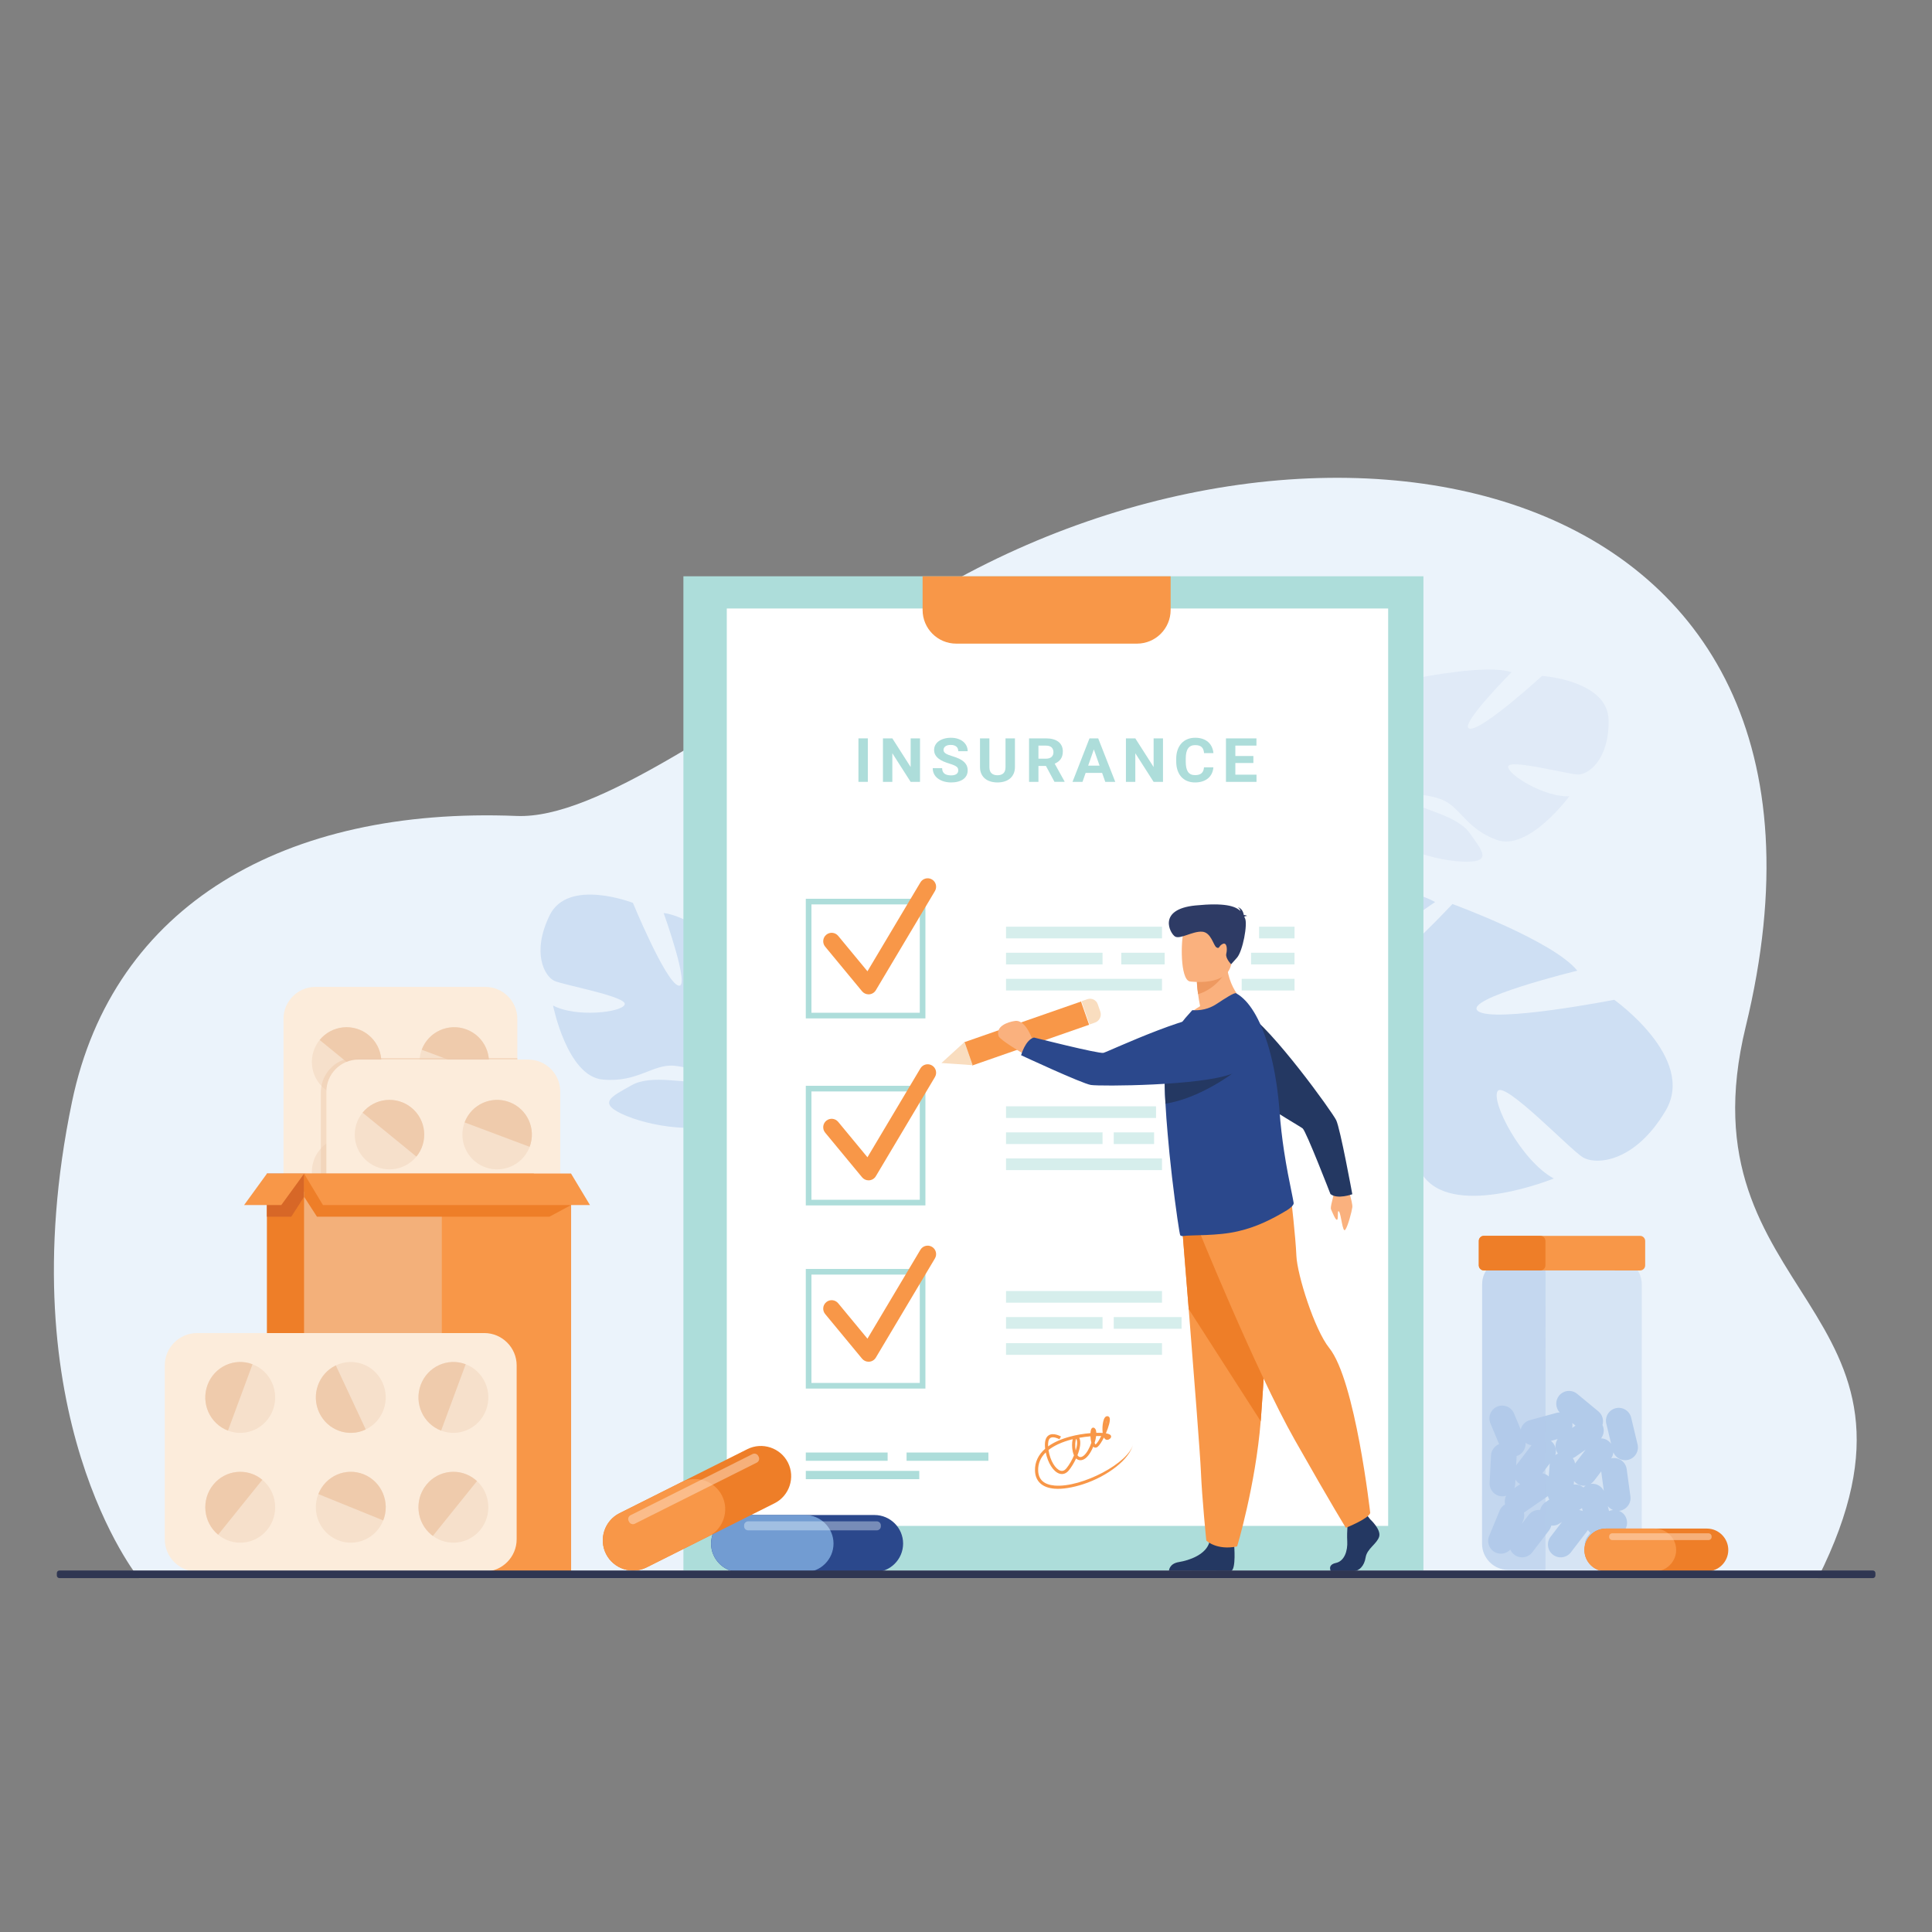
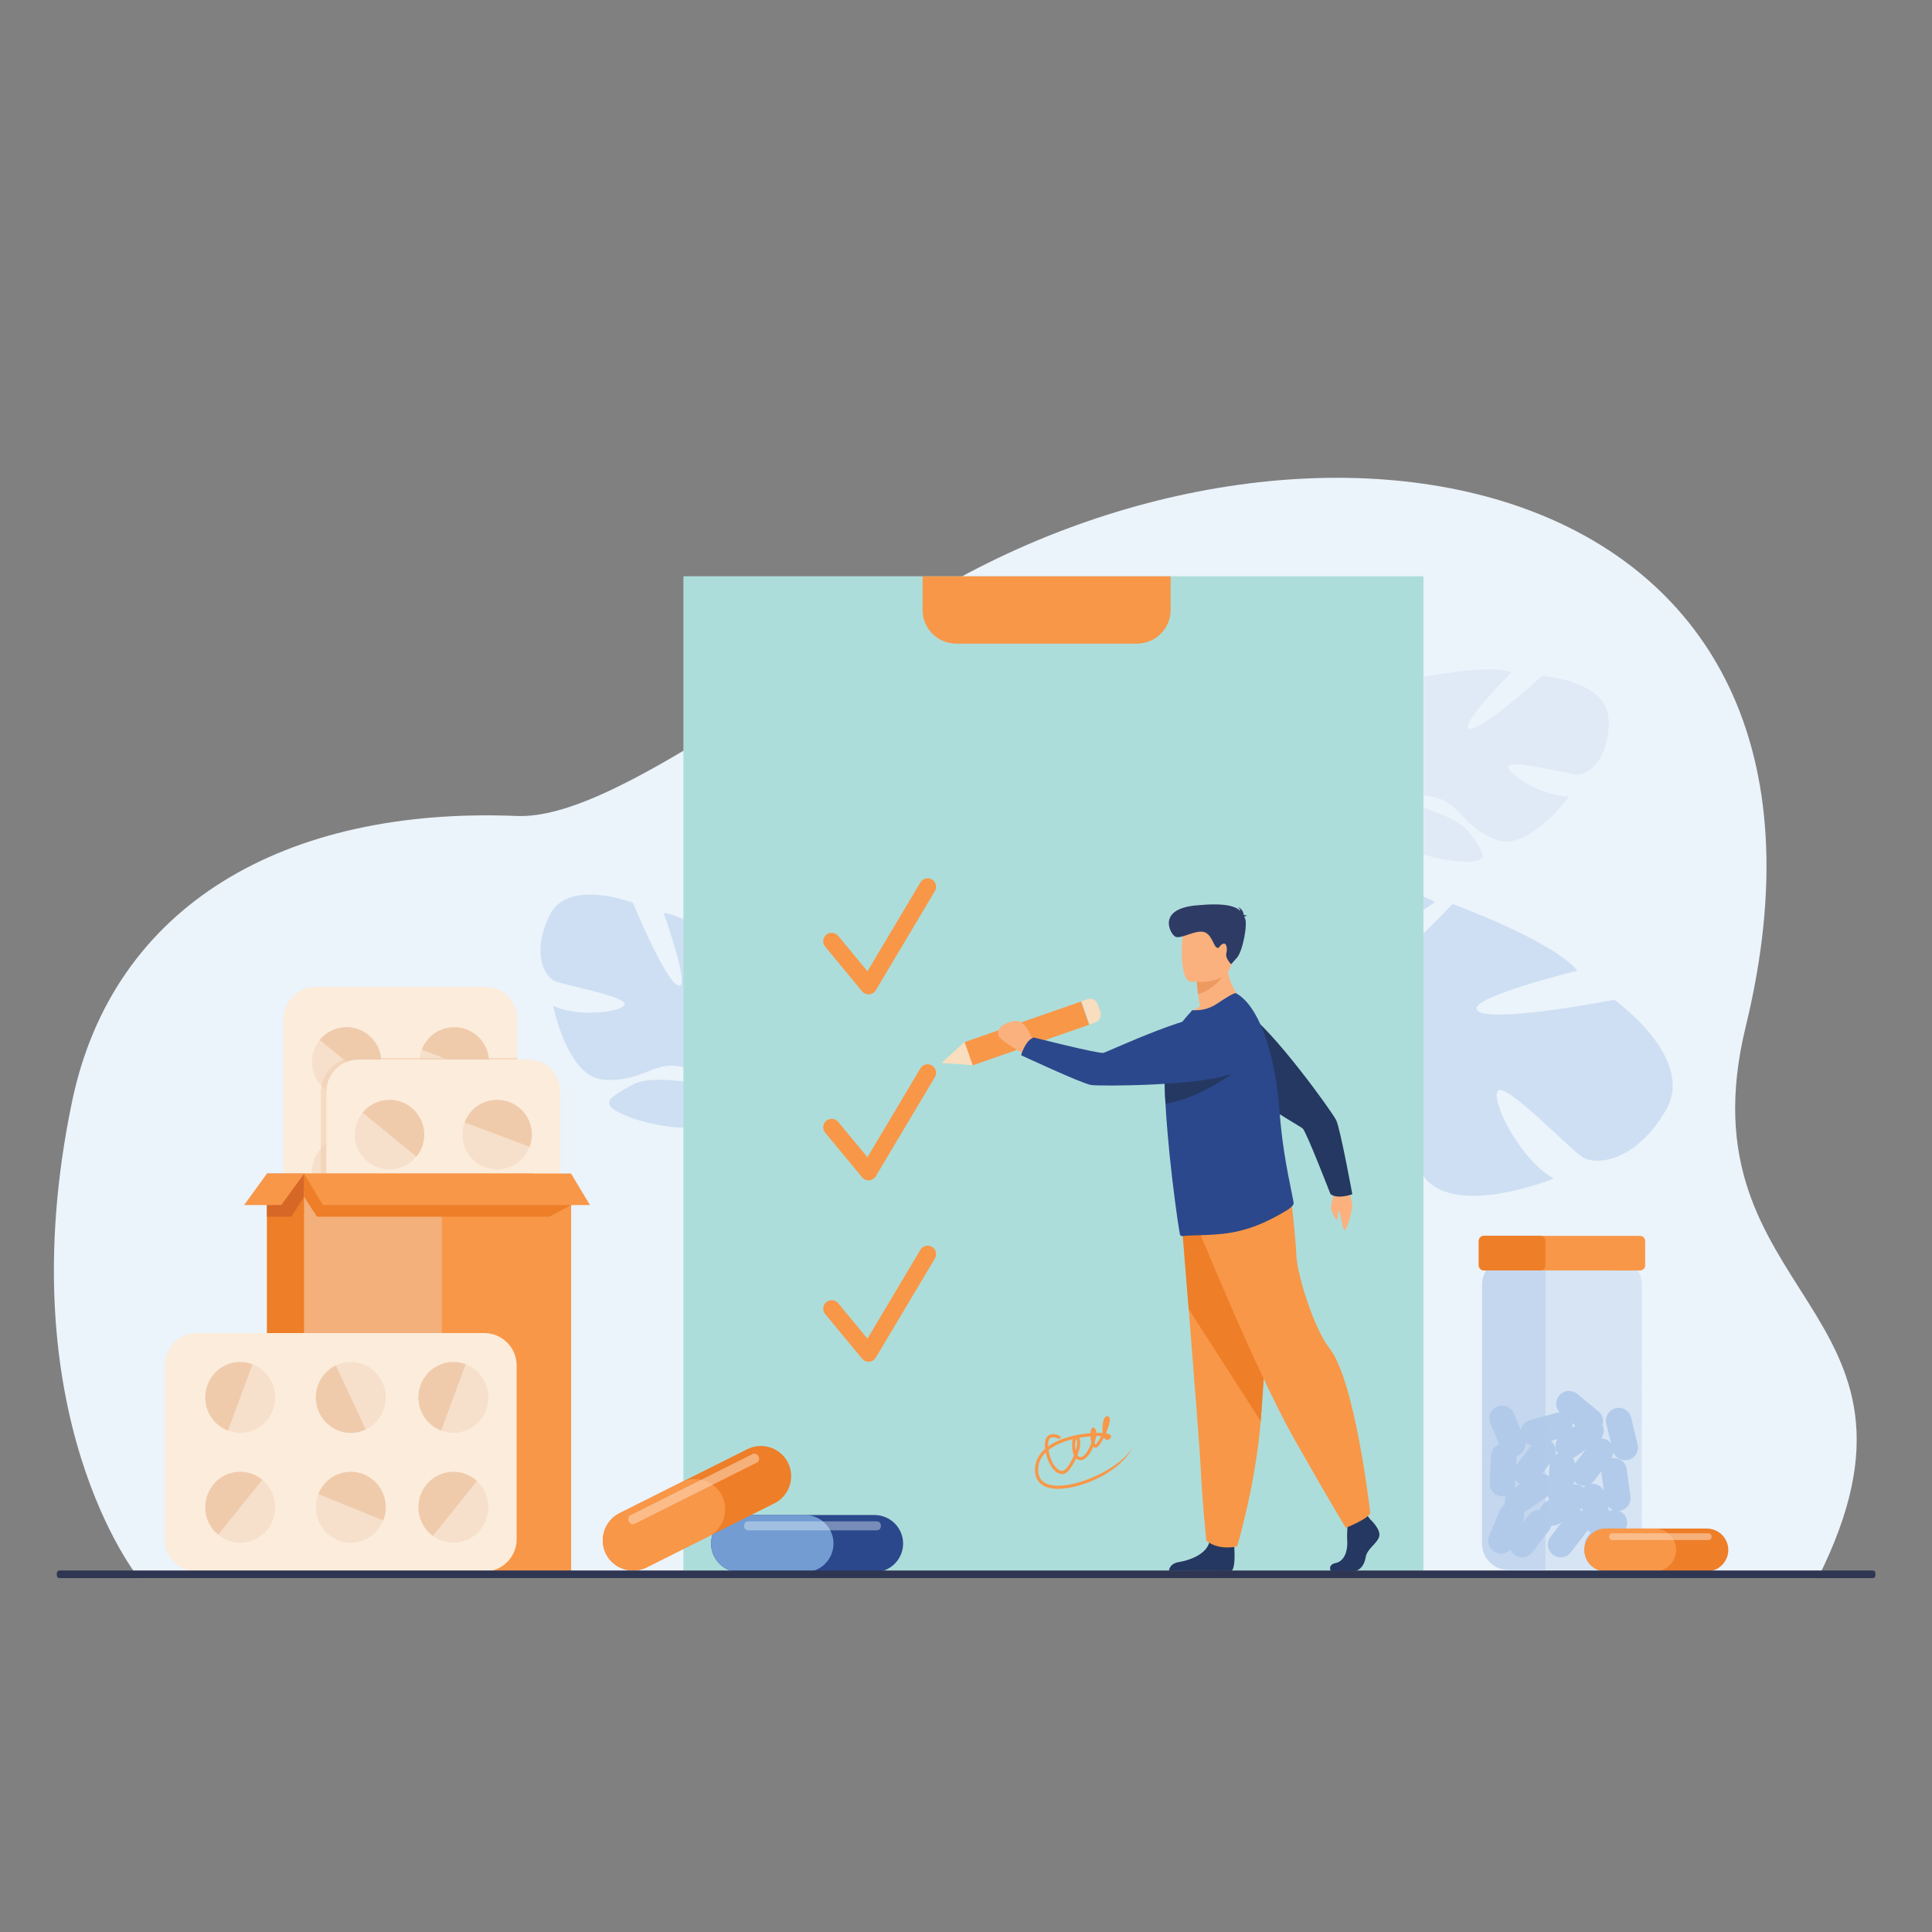
<svg xmlns="http://www.w3.org/2000/svg" version="1.1" id="Layer_1" x="0px" y="0px" width="500px" height="500px" viewBox="0 0 500 500" enable-background="new 0 0 500 500" xml:space="preserve">
  <rect x="0" y="0" width="500" height="500" fill="#808080" stroke="none" />
  <g>
    <path fill="#EBF3FB" d="M35.917,408.41c0,0-34.172-42.048-17.282-123.266c10.625-51.083,55.25-76.392,115.074-73.975   c20.564,0.831,54.023-23.922,102.097-54.326c102.832-65.037,251.579-37.416,215.979,108.874   c-17.228,70.793,54.189,71.927,18.694,142.692H35.917z" />
    <path fill="#E0EAF7" d="M416.304,186.38c-0.156-10.326-17.225-11.457-17.225-11.457s-15.372,14.085-18.695,13.667   c-3.321-0.417,10.791-14.608,10.791-14.608c-6.084-2.192-23.928,1.406-23.928,1.406s-4.017,19.978-7.133,18.755   c-3.117-1.223,4.458-17.507,4.458-17.507c-6.499,0.273-13.927,5.882-13.927,5.882c-9.964,9.676,2.977,21.971,2.977,21.971   s-1.541,6.894-7.766,13.665l0,0c0,0-1.322,1.207-2.919,3.423l1.646,0.419c0.247-0.408,0.504-0.796,0.771-1.164   c0.001-0.003,0.003-0.006,0.005-0.007c0.005-0.005,0.009-0.011,0.013-0.015c0.177-0.226,0.432-0.547,0.746-0.936   c0-0.001,0-0.002,0.001-0.002c0,0,0.001,0,0.002-0.001c0.752-0.856,1.277-1.498,1.626-1.967c0.001-0.003,0.003-0.003,0.004-0.005   c2.293-2.707,5.488-6.18,7.151-6.656c0,0-0.117-0.303-0.16-0.844c0.051,0.269,0.104,0.55,0.16,0.844   c1.28,6.754,15.11,11.347,23.367,11.736c8.259,0.389,5.401-2.696,2.09-7.365c-3.311-4.669-12.405-5.976-14.663-8.051   c-2.258-2.075,1.925-2.51,7.054-0.775c5.13,1.734,6.414,7.633,14.661,10.59c8.246,2.957,18.733-11.301,18.733-11.301   c-6.297,0.325-15.941-5.559-15.831-7.674c0.11-2.114,15.554,2.032,18.122,2.043C411.005,200.459,416.46,196.706,416.304,186.38z" />
    <path fill="#CEDFF3" d="M431.071,287.426c8.033-13.586-13.313-28.678-13.313-28.678s-31.277,6.098-35.274,2.902   c-3.998-3.193,25.723-10.434,25.723-10.434c-6.183-7.713-32.317-17.258-32.317-17.258s-21.172,22.838-24.26,18.759   c-3.089-4.081,19.778-19.266,19.778-19.266c-8.689-4.828-22.847-3.442-22.847-3.442c-20.709,4.666-13.648,31.016-13.648,31.016   s-7.509,7.758-21.025,11.619l0,0c0,0-2.687,0.518-6.536,2.133l1.812,1.859c0.646-0.334,1.291-0.636,1.935-0.9   c0.004-0.004,0.007-0.006,0.012-0.006c0.009-0.002,0.019-0.007,0.028-0.011c0.411-0.152,0.998-0.368,1.719-0.624   c0.001,0,0.001-0.001,0.003-0.001c0-0.002,0.002,0,0.003-0.002c1.666-0.515,2.86-0.932,3.69-1.267c0.003,0,0.006-0.002,0.007-0.003   c5.149-1.698,12.086-3.677,14.634-2.972c0,0,0.088-0.486,0.465-1.228c-0.148,0.392-0.303,0.8-0.465,1.228   c-3.721,9.826,10.645,26.849,21.1,33.943s9.191,0.794,8.6-7.934c-0.593-8.729-11.405-17.688-12.692-22.195   c-1.288-4.506,4.511-1.736,9.813,4.619c5.303,6.354,2.271,15.066,10.663,25.501c8.392,10.433,33.438,0.214,33.438,0.214   c-8.468-4.6-16.346-19.965-14.516-22.634c1.83-2.67,18.655,15.058,21.994,17.121C412.931,301.552,423.038,301.011,431.071,287.426z   " />
    <path fill="#CEDFF3" d="M142.24,236.897c4.763-9.782,21.556-3.235,21.556-3.235s8.373,20.31,11.73,21.397   c3.356,1.086-3.769-18.762-3.769-18.762c6.786,0.627,22.205,12.036,22.205,12.036s-5.096,20.856-1.576,21.082   c3.521,0.229,3.57-18.696,3.57-18.696c6.078,3.165,10.659,11.836,10.659,11.836c5.183,13.686-12.659,19.635-12.659,19.635   s-1.61,7.267,1.303,16.509v0.001c0,0,0.723,1.742,1.256,4.569l-1.758-0.335c-0.053-0.499-0.124-0.985-0.216-1.456   c0.001-0.003,0-0.006-0.002-0.008c-0.001-0.007-0.002-0.014-0.004-0.021c-0.068-0.295-0.168-0.714-0.294-1.227   c0-0.001,0-0.002,0-0.002s-0.001-0.001-0.001-0.002c-0.336-1.154-0.55-2-0.673-2.604c-0.001-0.002-0.001-0.003-0.001-0.006   c-0.979-3.606-2.476-8.349-3.85-9.546c0,0,0.247-0.237,0.531-0.734c-0.169,0.234-0.346,0.479-0.531,0.734   c-4.24,5.873-19.488,4.075-27.542,0.755c-8.054-3.319-3.948-4.985,1.297-7.961s14.508-0.158,17.59-1.129   c3.081-0.971-0.715-3.255-6.385-3.893c-5.67-0.637-9.531,4.418-18.721,3.554s-12.826-19.155-12.826-19.155   c5.863,3.125,17.695,1.819,18.535-0.247c0.84-2.067-15.749-5.012-18.205-6.149C141.005,252.699,137.477,246.679,142.24,236.897z" />
    <g>
      <g>
        <path opacity="0.5" fill="#C3D7EF" d="M418.098,406.289l-18.158-0.006l-9.606-0.002c-3.727-0.003-6.775-3.053-6.774-6.782     l0.021-67.1c0-3.729,3.051-6.778,6.779-6.775l8.518,0.002l19.246,0.005c3.729,0.001,6.776,3.053,6.775,6.781l-0.019,67.1     C424.876,403.239,421.827,406.29,418.098,406.289z" />
        <path fill="#B2CBEA" d="M421.949,387.266l-0.482-3.531l0,0l-0.481-3.533c-0.123-0.9-0.605-1.671-1.279-2.184     c-0.675-0.513-1.545-0.77-2.446-0.648c-0.1,0.015-0.197,0.034-0.294,0.056c0.33-0.477,0.518-1.016,0.568-1.563     c0.613,1.47,2.225,2.33,3.821,1.947c1.771-0.424,2.872-2.217,2.448-3.987l-0.83-3.467l0,0l-0.829-3.468     c-0.211-0.885-0.767-1.603-1.49-2.046c-0.722-0.443-1.612-0.614-2.498-0.402c-1.771,0.424-2.871,2.219-2.448,3.988l1.25,5.224     c-0.189-0.273-0.423-0.521-0.699-0.732c-0.569-0.437-1.24-0.654-1.91-0.673c0.328-0.425,0.545-0.917,0.639-1.434     c0.124-0.674,0.038-1.386-0.271-2.03c0.375-1.238,0.001-2.643-1.056-3.515l-5.495-4.543c-1.404-1.159-3.499-0.961-4.659,0.442     c-1.072,1.299-0.981,3.188,0.149,4.381c-0.292-0.001-0.587,0.033-0.882,0.114l-3.439,0.94l0,0l-3.438,0.941     c-1.196,0.326-2.061,1.28-2.339,2.41l-0.36-0.865l0,0l-1.374-3.288c-0.702-1.68-2.648-2.479-4.329-1.778     c-1.68,0.701-2.479,2.649-1.777,4.329l1.374,3.289l0,0l0.88,2.106c-1.167,0.466-2.023,1.575-2.091,2.906l-0.18,3.561l0,0     l-0.181,3.561c-0.045,0.908,0.285,1.754,0.854,2.383c0.569,0.63,1.375,1.043,2.284,1.09c0.389,0.02,0.765-0.033,1.117-0.141     c-0.342,0.688-0.438,1.481-0.263,2.236c-0.61,0.353-1.114,0.896-1.402,1.594l-1.361,3.294l0,0l-1.362,3.296     c-0.348,0.839-0.318,1.747,0.006,2.53c0.326,0.783,0.947,1.442,1.788,1.79c1.313,0.544,2.782,0.168,3.696-0.82     c0.215,0.51,0.559,0.973,1.027,1.331c1.446,1.107,3.532,0.83,4.64-0.616l2.166-2.83l0,0l2.167-2.831     c0.295-0.385,0.487-0.814,0.59-1.261c0.754,0.076,1.536-0.103,2.205-0.563l0.568-0.393l-0.786,1.027l0,0l-2.167,2.83     c-1.106,1.445-0.83,3.532,0.617,4.64c1.445,1.105,3.531,0.828,4.638-0.617l2.166-2.829l0,0l2.168-2.831     c0.027-0.037,0.052-0.076,0.077-0.113c0.175,0.281,0.389,0.532,0.634,0.746l-0.771,1.008c-1.107,1.446-0.83,3.532,0.615,4.639     c1.446,1.106,3.533,0.83,4.639-0.616l4.335-5.661c0.552-0.723,0.759-1.606,0.647-2.446c-0.112-0.842-0.541-1.639-1.264-2.192     c-0.247-0.189-0.515-0.335-0.791-0.444c0.04-0.004,0.08-0.005,0.12-0.011C420.921,390.745,422.195,389.069,421.949,387.266z      M392.129,384.108l0.063-1.215c0.209,0.354,0.485,0.673,0.829,0.937c0.129,0.1,0.265,0.183,0.402,0.261l-1.516,1.045     C392.032,384.814,392.111,384.471,392.129,384.108z M414.429,381.096l0.646,4.75c-0.28-0.571-0.715-1.04-1.24-1.362     c-0.64-0.393-1.411-0.57-2.194-0.458c0.338-0.206,0.646-0.475,0.901-0.807l1.859-2.431     C414.406,380.891,414.414,380.993,414.429,381.096z M406.901,368.266l0.834,0.69l-0.858,0.591     C406.968,369.134,406.979,368.7,406.901,368.266z M407.621,378.759c-0.085-0.515-0.288-0.994-0.586-1.404     c0.246-0.092,0.485-0.212,0.712-0.368l2.607-1.798L407.621,378.759z M409.785,384.951c-0.699-0.584-1.605-0.85-2.494-0.754     l0.07-0.89c0.158,0.191,0.336,0.37,0.542,0.527c0.732,0.561,1.63,0.766,2.48,0.643     C410.164,384.611,409.965,384.772,409.785,384.951z M403.119,372.427c-0.727,1.095-0.764,2.57,0.025,3.715     c0.014,0.021,0.03,0.038,0.046,0.06c-0.241,0.092-0.47,0.209-0.681,0.353c0.15-0.472,0.195-0.966,0.131-1.447     c-0.111-0.841-0.541-1.64-1.265-2.193c-0.003-0.002-0.007-0.004-0.009-0.006L403.119,372.427z M399.825,380.384l1.275-1.667     c-0.018,0.103-0.031,0.207-0.04,0.313l-0.242,3.062c-0.478-0.432-1.064-0.707-1.681-0.81L399.825,380.384L399.825,380.384z      M393.851,394.37l0.374-0.906c0.274-0.661,0.312-1.363,0.159-2.014c0.075-0.044,0.151-0.088,0.225-0.138l5.869-4.048     c0.038-0.026,0.072-0.056,0.108-0.084c0.079,0.322,0.206,0.626,0.373,0.906l-1.045,0.721c-0.703,0.484-1.156,1.199-1.337,1.974     c-1.103-0.106-2.237,0.336-2.956,1.275L393.851,394.37z M409.42,390.29l0.184,0.767c-0.296-0.133-0.604-0.22-0.917-0.261     L409.42,390.29z M416.41,391.063l-0.255-1.065l0,0l-0.05-0.202c0.359,0.438,0.825,0.782,1.353,0.993     C417.098,390.822,416.742,390.913,416.41,391.063z M396.365,374.016l-1.795,2.346l0,0l-2.167,2.83     c-0.009,0.013-0.018,0.026-0.027,0.04l0.114-2.244c0.002-0.058,0-0.113,0-0.171c0.102-0.031,0.203-0.067,0.304-0.108     c1.347-0.563,2.125-1.928,2.02-3.313C395.268,373.728,395.801,373.944,396.365,374.016z" />
        <path opacity="0.5" fill="#B2CBEA" d="M399.939,406.283l-9.606-0.002c-3.727-0.003-6.775-3.053-6.774-6.782l0.021-67.1     c0-3.729,3.051-6.778,6.779-6.775l8.518,0.002c0.704,1.206,1.113,2.647,1.112,4.191l-0.022,75.788     C399.966,405.835,399.957,406.061,399.939,406.283z" />
        <path fill="#F89748" d="M424.452,328.795l-25.789-0.008l-14.638-0.005c-0.725,0.001-1.316-0.594-1.316-1.319l0.002-6.319     c0-0.724,0.593-1.317,1.318-1.316l14.616,0.004c0.002,0,0.002,0,0.003,0l25.808,0.008c0.725,0,1.318,0.593,1.317,1.318     l-0.002,6.319C425.771,328.201,425.179,328.795,424.452,328.795z" />
        <path fill="#EE7E28" d="M398.663,328.787l-14.638-0.005c-0.725,0.001-1.316-0.594-1.316-1.319l0.002-6.319     c0-0.724,0.593-1.317,1.318-1.316l14.616,0.004c0.002,0,0.002,0,0.003,0c0.723,0.002,1.314,0.595,1.314,1.318l-0.002,6.319     C399.96,328.188,399.379,328.776,398.663,328.787z" />
      </g>
    </g>
    <g>
      <rect x="176.863" y="149.141" fill="#ADDDDA" width="191.518" height="257.303" />
-       <rect x="188.094" y="157.48" fill="#FFFFFF" width="171.159" height="237.42" />
      <path fill="#F89748" d="M238.768,149.141v8.716c0,4.814,3.898,8.716,8.708,8.716h46.774c4.809,0,8.707-3.902,8.707-8.716v-8.716    H238.768z" />
    </g>
    <g>
      <g>
        <path fill="#ADDDDA" d="M224.594,202.341h-2.43v-11.253h2.43V202.341z" />
-         <path fill="#ADDDDA" d="M238.097,202.341h-2.43l-4.731-7.404v7.404h-2.431v-11.253h2.431l4.739,7.42v-7.42h2.422V202.341z" />
+         <path fill="#ADDDDA" d="M238.097,202.341h-2.43l-4.731-7.404v7.404h-2.431h2.431l4.739,7.42v-7.42h2.422V202.341z" />
        <path fill="#ADDDDA" d="M247.996,199.389c0-0.197-0.03-0.373-0.089-0.53c-0.06-0.157-0.174-0.303-0.345-0.437     c-0.17-0.134-0.405-0.265-0.705-0.394c-0.3-0.128-0.688-0.265-1.163-0.41c-0.54-0.165-1.049-0.349-1.527-0.556     c-0.478-0.206-0.896-0.45-1.255-0.73c-0.359-0.281-0.643-0.604-0.851-0.97c-0.208-0.366-0.312-0.793-0.312-1.283     c0-0.469,0.107-0.898,0.32-1.287c0.213-0.389,0.513-0.72,0.899-0.994c0.386-0.273,0.846-0.485,1.377-0.637     c0.532-0.151,1.116-0.228,1.754-0.228c0.653,0,1.247,0.086,1.782,0.259c0.535,0.172,0.991,0.413,1.369,0.722     c0.378,0.31,0.669,0.677,0.875,1.102c0.206,0.425,0.308,0.89,0.308,1.395h-2.43c0-0.237-0.04-0.457-0.118-0.657     c-0.078-0.201-0.198-0.373-0.36-0.518c-0.162-0.144-0.365-0.256-0.608-0.336c-0.243-0.08-0.529-0.12-0.858-0.12     c-0.319,0-0.596,0.034-0.831,0.101c-0.235,0.067-0.43,0.16-0.583,0.278s-0.27,0.258-0.348,0.417     c-0.079,0.16-0.117,0.33-0.117,0.51c0,0.371,0.198,0.682,0.595,0.931c0.396,0.25,0.979,0.483,1.746,0.699     c0.643,0.191,1.208,0.402,1.697,0.634c0.489,0.231,0.896,0.494,1.223,0.788c0.327,0.294,0.574,0.624,0.742,0.989     c0.166,0.366,0.25,0.781,0.25,1.245c0,0.494-0.102,0.935-0.303,1.321c-0.203,0.386-0.49,0.713-0.863,0.978     c-0.373,0.265-0.822,0.469-1.349,0.61c-0.526,0.142-1.114,0.212-1.762,0.212c-0.389,0-0.777-0.033-1.167-0.096     c-0.388-0.065-0.76-0.164-1.114-0.298c-0.354-0.133-0.682-0.301-0.984-0.502c-0.302-0.201-0.566-0.438-0.79-0.711     c-0.225-0.273-0.4-0.583-0.526-0.932c-0.127-0.348-0.191-0.733-0.191-1.155h2.439c0,0.34,0.056,0.628,0.17,0.866     c0.113,0.237,0.271,0.429,0.474,0.576c0.202,0.146,0.447,0.253,0.733,0.32c0.286,0.067,0.605,0.101,0.956,0.101     c0.313,0,0.586-0.032,0.818-0.096c0.232-0.064,0.424-0.153,0.575-0.267c0.151-0.113,0.264-0.248,0.336-0.406     C247.959,199.737,247.996,199.568,247.996,199.389z" />
        <path fill="#ADDDDA" d="M262.666,191.087v7.427c0,0.649-0.114,1.222-0.341,1.72s-0.54,0.913-0.939,1.249     c-0.4,0.335-0.877,0.587-1.431,0.757c-0.553,0.17-1.156,0.255-1.81,0.255c-0.66,0-1.267-0.085-1.819-0.255     c-0.554-0.17-1.03-0.422-1.43-0.757c-0.4-0.335-0.712-0.751-0.937-1.249c-0.224-0.498-0.336-1.07-0.336-1.72v-7.427h2.431v7.427     c0,0.737,0.185,1.274,0.555,1.612c0.371,0.337,0.882,0.506,1.536,0.506c0.658,0,1.17-0.168,1.534-0.506     c0.365-0.338,0.547-0.875,0.547-1.612v-7.427H262.666z" />
        <path fill="#ADDDDA" d="M270.685,198.221h-1.937v4.12h-2.431v-11.253h4.384c0.68,0,1.29,0.074,1.83,0.221     c0.54,0.146,0.997,0.362,1.368,0.648c0.374,0.286,0.659,0.64,0.86,1.063c0.199,0.422,0.299,0.912,0.299,1.468     c0,0.412-0.049,0.782-0.146,1.109c-0.098,0.326-0.237,0.618-0.421,0.873c-0.185,0.255-0.405,0.478-0.665,0.668     c-0.259,0.19-0.551,0.356-0.874,0.495l2.551,4.598v0.108h-2.607L270.685,198.221z M268.748,196.343h1.96     c0.319,0,0.599-0.039,0.839-0.119s0.44-0.193,0.6-0.34c0.159-0.146,0.279-0.322,0.36-0.525s0.122-0.431,0.122-0.684     c0-0.531-0.158-0.948-0.475-1.252s-0.801-0.456-1.453-0.456h-1.953V196.343z" />
        <path fill="#ADDDDA" d="M285.225,200.022h-4.262l-0.81,2.319h-2.585l4.391-11.253h2.253l4.416,11.253h-2.585L285.225,200.022z      M281.62,198.144h2.948l-1.482-4.212L281.62,198.144z" />
        <path fill="#ADDDDA" d="M300.98,202.341h-2.431l-4.732-7.404v7.404h-2.429v-11.253h2.429l4.739,7.42v-7.42h2.424V202.341z" />
        <path fill="#ADDDDA" d="M314.021,198.592c-0.043,0.572-0.179,1.097-0.405,1.576s-0.54,0.89-0.939,1.233s-0.884,0.61-1.454,0.804     c-0.57,0.193-1.221,0.29-1.948,0.29c-0.757,0-1.436-0.125-2.038-0.375c-0.602-0.25-1.112-0.61-1.53-1.079     s-0.741-1.037-0.964-1.704c-0.226-0.667-0.338-1.416-0.338-2.246v-0.741c0-0.83,0.117-1.579,0.35-2.249     c0.231-0.67,0.56-1.239,0.983-1.708c0.424-0.469,0.939-0.83,1.544-1.083c0.605-0.252,1.279-0.378,2.024-0.378     c0.736,0,1.385,0.099,1.949,0.297c0.563,0.198,1.043,0.474,1.438,0.828c0.395,0.353,0.702,0.772,0.924,1.259     s0.362,1.016,0.422,1.589h-2.431c-0.027-0.335-0.088-0.632-0.183-0.89c-0.094-0.258-0.231-0.474-0.409-0.649     c-0.178-0.175-0.408-0.308-0.688-0.398c-0.28-0.09-0.621-0.135-1.021-0.135c-0.82,0-1.433,0.285-1.833,0.854     c-0.403,0.569-0.604,1.452-0.604,2.647v0.757c0,0.583,0.045,1.093,0.133,1.531c0.09,0.438,0.23,0.803,0.422,1.097     s0.44,0.514,0.746,0.66c0.305,0.147,0.673,0.22,1.105,0.22c0.384,0,0.713-0.041,0.993-0.123c0.277-0.083,0.509-0.208,0.696-0.376     c0.186-0.167,0.33-0.377,0.433-0.629c0.103-0.253,0.167-0.547,0.195-0.881H314.021z" />
        <path fill="#ADDDDA" d="M324.373,197.464h-4.666v3.015h5.476v1.862h-7.906v-11.253h7.891v1.879h-5.46v2.681h4.666V197.464z" />
      </g>
      <g>
        <path fill="#F89748" d="M280.334,384.108c-2.715,0.88-5.363,1.339-7.446,1.165c-3.175-0.264-4.962-1.927-5.032-4.684     c-0.057-2.186,0.852-4.102,2.63-5.653c-0.017-0.15-0.031-0.299-0.042-0.449c-0.117-1.542,0.212-2.566,0.979-3.044     c1.24-0.772,3.081,0.284,3.159,0.329l-0.412,0.705c-0.412-0.241-1.639-0.77-2.316-0.343c-0.584,0.366-0.655,1.375-0.604,2.195     c1.447-1.048,3.339-1.903,5.645-2.526c1.704-0.463,3.603-0.77,5.318-0.909c0.008-0.191,0.024-0.363,0.046-0.504     c0.056-0.378,0.188-0.821,0.56-0.909c0.141-0.03,0.413-0.028,0.656,0.343c0.156,0.238,0.235,0.58,0.25,0.99     c0.591-0.013,1.141-0.002,1.627,0.034c0.005-0.011,0.009-0.021,0.014-0.032c-0.119-0.967-0.036-2.104,0.125-2.839     c0.207-0.944,0.545-1.421,1.02-1.468c0.285-0.026,0.533,0.127,0.646,0.4c0.267,0.639-0.231,2.369-0.953,4.027     c0,0.003,0.001,0.007,0.002,0.009c0.676,0.114,1.135,0.302,1.278,0.563c0.109,0.196,0.123,0.5-0.164,0.766     c-0.545,0.502-0.981,0.375-1.192,0.255c-0.178-0.102-0.321-0.276-0.437-0.5c-0.546,1.079-1.14,2.002-1.607,2.393     c-0.43,0.362-0.807,0.217-0.948,0.138c-0.074-0.041-0.143-0.097-0.207-0.164c-0.186,0.452-0.396,0.889-0.62,1.284     c-0.854,1.497-1.813,2.269-2.778,2.222c-0.395-0.019-0.744-0.176-1.041-0.461c-0.532,1.155-1.204,2.255-1.869,3.076     c-0.679,0.836-1.543,1.143-2.437,0.863c-1.582-0.494-3.012-2.782-3.548-5.494c-1.352,1.322-2.01,2.888-1.964,4.683     c0.061,2.352,1.503,3.66,4.286,3.893c7.023,0.585,19.34-5.946,20.273-10.751l0,0C292.47,377.617,286.626,382.069,280.334,384.108     z M271.351,375.262c0.428,2.859,1.859,4.961,3.073,5.341c0.57,0.179,1.096-0.024,1.561-0.599     c0.791-0.976,1.473-2.181,1.963-3.355c-0.141-0.304-0.255-0.66-0.339-1.064c-0.197-0.943-0.229-2.236,0.004-3.124     c-1.313,0.324-2.627,0.762-3.845,1.338C272.835,374.239,272.028,374.728,271.351,375.262z M278.848,376.599     c0.176,0.267,0.409,0.475,0.718,0.489c0.617,0.026,1.36-0.632,2.033-1.811c0.351-0.615,0.63-1.271,0.841-1.9     c-0.136-0.511-0.205-1.109-0.229-1.658c-0.905,0.072-1.89,0.195-2.904,0.379C279.836,373.127,279.529,374.866,278.848,376.599z      M283.291,373.392c0.126,0.383,0.24,0.458,0.241,0.458c0.455-0.392,0.977-1.239,1.45-2.205c-0.388-0.016-0.823-0.018-1.3-0.005     C283.617,372.185,283.48,372.786,283.291,373.392z M278.505,372.343c-0.207,0.434-0.356,1.817-0.104,3.05     C278.811,374.042,278.894,372.873,278.505,372.343z M286.532,371.823c0.002,0.001,0.002,0,0.005,0.001     C286.534,371.824,286.533,371.824,286.532,371.823z M286.411,367.639c-0.071,0.21-0.14,0.506-0.192,0.854     C286.314,368.157,286.381,367.865,286.411,367.639z" />
      </g>
      <g>
        <g>
          <path fill="#ADDDDA" d="M239.496,263.559h-30.956v-30.956h30.956V263.559z M209.999,262.1h28.04v-28.039h-28.04V262.1z" />
        </g>
        <g>
          <path fill="#F89748" d="M224.787,257.336c-0.649,0-1.268-0.287-1.685-0.793l-9.553-11.555c-0.77-0.931-0.639-2.309,0.292-3.079      c0.931-0.77,2.309-0.639,3.079,0.292l7.576,9.165l13.705-23.002c0.619-1.038,1.96-1.377,2.999-0.76      c1.038,0.619,1.377,1.961,0.759,2.999l-15.293,25.667c-0.364,0.611-1.002,1.007-1.711,1.062      C224.899,257.335,224.843,257.336,224.787,257.336z" />
        </g>
      </g>
      <g>
        <g>
          <path fill="#ADDDDA" d="M239.496,311.961h-30.956v-30.956h30.956V311.961z M209.999,310.503h28.04v-28.04h-28.04V310.503z" />
        </g>
        <g>
          <path fill="#F89748" d="M224.787,305.473c-0.649,0-1.268-0.289-1.685-0.794l-9.553-11.556c-0.77-0.932-0.639-2.31,0.292-3.079      c0.931-0.771,2.309-0.64,3.079,0.292l7.576,9.164l13.705-23.002c0.619-1.037,1.96-1.377,2.999-0.76      c1.038,0.619,1.377,1.961,0.759,2.999l-15.293,25.667c-0.364,0.61-1.002,1.007-1.711,1.062      C224.899,305.47,224.843,305.473,224.787,305.473z" />
        </g>
      </g>
      <g>
        <g>
          <path fill="#ADDDDA" d="M239.496,359.36h-30.956v-30.955h30.956V359.36z M209.999,357.902h28.04v-28.04h-28.04V357.902z" />
        </g>
        <g>
          <path fill="#F89748" d="M224.787,352.416c-0.649,0-1.268-0.289-1.685-0.794l-9.553-11.555c-0.77-0.932-0.639-2.31,0.292-3.079      c0.931-0.771,2.309-0.639,3.079,0.292l7.576,9.164l13.705-23.002c0.619-1.037,1.96-1.378,2.999-0.76      c1.038,0.618,1.377,1.961,0.759,2.998l-15.293,25.667c-0.364,0.611-1.002,1.007-1.711,1.062      C224.899,352.414,224.843,352.416,224.787,352.416z" />
        </g>
      </g>
      <g opacity="0.5">
        <g>
-           <rect x="260.358" y="239.826" fill="#ADDDDA" width="40.365" height="3.02" />
          <rect x="325.849" y="239.826" fill="#ADDDDA" width="9.174" height="3.02" />
        </g>
        <g>
          <rect x="260.358" y="253.314" fill="#ADDDDA" width="40.365" height="3.021" />
          <rect x="321.345" y="253.314" fill="#ADDDDA" width="13.678" height="3.021" />
        </g>
        <g>
          <rect x="323.779" y="246.571" fill="#ADDDDA" width="11.243" height="3.021" />
          <rect x="290.18" y="246.571" fill="#ADDDDA" width="11.242" height="3.021" />
          <rect x="260.358" y="246.571" fill="#ADDDDA" width="24.98" height="3.021" />
        </g>
      </g>
      <g opacity="0.5">
        <g>
          <rect x="260.358" y="286.313" fill="#ADDDDA" width="38.825" height="3.021" />
        </g>
        <g>
          <rect x="260.358" y="299.802" fill="#ADDDDA" width="40.365" height="3.021" />
        </g>
        <g>
          <rect x="288.233" y="293.058" fill="#ADDDDA" width="10.446" height="3.02" />
          <rect x="260.358" y="293.058" fill="#ADDDDA" width="24.98" height="3.02" />
        </g>
      </g>
      <g opacity="0.5">
        <g>
          <rect x="260.358" y="334.117" fill="#ADDDDA" width="40.365" height="3.02" />
        </g>
        <g>
          <rect x="260.358" y="347.606" fill="#ADDDDA" width="40.365" height="3.021" />
        </g>
        <g>
          <rect x="288.233" y="340.862" fill="#ADDDDA" width="17.554" height="3.021" />
          <rect x="260.358" y="340.862" fill="#ADDDDA" width="24.98" height="3.021" />
        </g>
      </g>
      <g>
        <rect x="208.541" y="375.909" fill="#ADDDDA" width="21.176" height="2.143" />
        <rect x="234.622" y="375.909" fill="#ADDDDA" width="21.176" height="2.143" />
        <rect x="208.541" y="380.665" fill="#ADDDDA" width="29.369" height="2.144" />
      </g>
    </g>
    <g>
      <g>
        <g>
          <g>
            <path fill="#FCECDB" d="M133.884,263.673v74.023c0,4.542-3.715,8.26-8.26,8.26H81.626c-1.177,0-2.298-0.25-3.315-0.699       c-2.904-1.283-4.945-4.195-4.945-7.561v-74.023c0-4.544,3.719-8.26,8.26-8.26h43.998       C130.168,255.413,133.884,259.129,133.884,263.673z" />
            <circle fill="#F6E0CB" cx="117.554" cy="274.832" r="8.99" />
            <path fill="#EFCBAC" d="M125.972,277.992l-16.835-6.321c1.746-4.647,6.928-7.003,11.578-5.256       C125.363,268.16,127.716,273.344,125.972,277.992z" />
            <circle fill="#F6E0CB" cx="89.696" cy="274.832" r="8.991" />
            <path fill="#EFCBAC" d="M96.661,280.518l-13.93-11.371c3.14-3.848,8.802-4.422,12.65-1.28       C99.227,271.007,99.8,276.672,96.661,280.518z" />
            <circle fill="#F6E0CB" cx="117.554" cy="329.678" r="8.991" />
            <path fill="#EFCBAC" d="M125.972,333.45l-16.835-6.321c1.746-4.648,6.928-7.003,11.578-5.257       C125.363,323.617,127.716,328.802,125.972,333.45z" />
            <circle fill="#F6E0CB" cx="89.696" cy="329.679" r="8.991" />
            <path fill="#EFCBAC" d="M96.661,335.976l-13.93-11.371c3.14-3.847,8.802-4.421,12.65-1.28       C99.227,326.464,99.8,332.13,96.661,335.976z" />
            <g>
              <circle fill="#F6E0CB" cx="117.554" cy="303.276" r="8.99" />
              <path fill="#EFCBAC" d="M125.679,299.426l-16.25,7.701c-2.126-4.486-0.215-9.849,4.274-11.975        C118.19,293.025,123.553,294.939,125.679,299.426z" />
            </g>
            <circle fill="#F6E0CB" cx="89.696" cy="303.276" r="8.991" />
            <path fill="#EFCBAC" d="M86.354,311.624l6.682-16.694c4.609,1.844,6.852,7.076,5.007,11.688       C96.198,311.227,90.964,313.468,86.354,311.624z" />
          </g>
        </g>
        <path opacity="0.5" fill="#EFCBAC" d="M133.884,273.803v64.414c0,4.256-3.4,7.739-7.558,7.739h-40.26     c-1.077,0-2.103-0.234-3.034-0.655V282.72c0-2.559,1.067-4.876,2.77-6.505c0.629-0.604,1.345-1.113,2.128-1.506     c1.153-0.579,2.446-0.906,3.812-0.906H133.884z" />
      </g>
      <g>
        <g>
          <path fill="#FCECDB" d="M84.469,356.503v-74.023c0-4.544,3.717-8.261,8.26-8.261h43.999c4.542,0,8.259,3.717,8.259,8.261v74.023      c0,4.543-3.717,8.26-8.259,8.26H92.729C88.186,364.763,84.469,361.046,84.469,356.503z" />
          <circle fill="#F6E0CB" cx="128.657" cy="293.639" r="8.991" />
          <path fill="#EFCBAC" d="M137.075,296.799l-16.835-6.32c1.746-4.648,6.928-7.003,11.578-5.257      C136.466,286.967,138.82,292.15,137.075,296.799z" />
          <circle fill="#F6E0CB" cx="100.799" cy="293.639" r="8.991" />
          <path fill="#EFCBAC" d="M107.764,299.325l-13.93-11.372c3.14-3.847,8.803-4.421,12.651-1.279      C110.33,289.813,110.903,295.479,107.764,299.325z" />
          <circle fill="#F6E0CB" cx="128.657" cy="348.485" r="8.991" />
          <path fill="#EFCBAC" d="M137.075,352.257l-16.835-6.321c1.746-4.647,6.928-7.002,11.578-5.256      C136.466,342.425,138.82,347.608,137.075,352.257z" />
-           <circle fill="#F6E0CB" cx="100.799" cy="348.486" r="8.991" />
          <path fill="#EFCBAC" d="M107.764,354.782l-13.93-11.372c3.14-3.846,8.803-4.42,12.651-1.278      C110.33,345.271,110.903,350.937,107.764,354.782z" />
          <g>
            <circle fill="#F6E0CB" cx="128.657" cy="322.083" r="8.991" />
            <path fill="#EFCBAC" d="M136.782,318.231l-16.25,7.702c-2.126-4.486-0.214-9.848,4.274-11.976       C129.293,311.832,134.656,313.746,136.782,318.231z" />
          </g>
          <circle fill="#F6E0CB" cx="100.799" cy="322.083" r="8.991" />
          <path fill="#EFCBAC" d="M97.458,330.431l6.682-16.695c4.609,1.846,6.852,7.076,5.006,11.688      C107.301,330.033,102.067,332.275,97.458,330.431z" />
        </g>
      </g>
      <g>
        <rect x="69.073" y="303.746" fill="#EE7E28" width="69.104" height="103.128" />
        <rect x="78.699" y="303.745" fill="#F89748" width="69.104" height="103.129" />
        <polygon fill="#D76727" points="78.699,309.729 75.387,314.88 69.073,314.88 69.073,303.746 78.698,303.746    " />
        <polygon fill="#F89748" points="72.795,311.87 63.17,311.87 69.073,303.746 78.698,303.746    " />
        <polygon opacity="0.5" fill="#EFCBAC" points="114.34,407.203 78.699,407.203 78.699,308.445 114.34,311.87    " />
        <polygon fill="#EE7E28" points="147.803,311.87 142.196,314.88 82.03,314.88 78.699,309.729 78.699,303.745    " />
        <polygon fill="#F89748" points="152.684,311.87 83.58,311.87 78.698,303.746 147.802,303.746    " />
      </g>
    </g>
    <g>
      <g>
        <g>
          <path fill="#FCECDB" d="M125.343,406.733H51.009c-4.602,0-8.367-3.765-8.367-8.366v-45.006c0-4.602,3.765-8.367,8.367-8.367      h74.334c4.602,0,8.367,3.766,8.367,8.367v45.006C133.71,402.969,129.945,406.733,125.343,406.733z" />
          <path fill="#F6E0CB" d="M70.64,364.878c-1.756,4.744-6.97,7.143-11.645,5.362s-7.044-7.067-5.288-11.812      c1.756-4.741,6.97-7.143,11.645-5.362S72.395,360.136,70.64,364.878z" />
          <path fill="#EFCBAC" d="M65.353,353.066l-6.357,17.174c-4.675-1.78-7.044-7.067-5.288-11.812      C55.463,353.688,60.678,351.286,65.353,353.066z" />
          <path fill="#F6E0CB" d="M69.179,395.876c-3.159,3.926-8.855,4.507-12.724,1.305c-3.868-3.204-4.446-8.981-1.287-12.907      c3.158-3.924,8.856-4.508,12.724-1.305C71.761,386.172,72.337,391.951,69.179,395.876z" />
          <path fill="#EFCBAC" d="M67.892,382.969l-11.437,14.212c-3.868-3.204-4.446-8.981-1.287-12.907      C58.327,380.35,64.024,379.766,67.892,382.969z" />
          <path fill="#F6E0CB" d="M125.805,364.878c-1.756,4.744-6.97,7.143-11.645,5.362c-4.675-1.78-7.044-7.067-5.288-11.812      c1.755-4.741,6.97-7.143,11.645-5.362C125.192,354.847,127.56,360.136,125.805,364.878z" />
          <path fill="#EFCBAC" d="M120.52,353.066l-6.357,17.174c-4.675-1.78-7.044-7.067-5.288-11.812      C110.63,353.688,115.845,351.286,120.52,353.066z" />
          <path fill="#F6E0CB" d="M124.343,395.875c-3.05,3.791-8.466,4.464-12.318,1.618c-0.138-0.098-0.271-0.204-0.405-0.313      c-3.869-3.202-4.445-8.979-1.286-12.906c3.157-3.925,8.854-4.509,12.724-1.304c0.131,0.109,0.259,0.22,0.384,0.336      C126.961,386.563,127.394,392.084,124.343,395.875z" />
          <path fill="#EFCBAC" d="M123.441,383.306l-11.417,14.188c-0.138-0.098-0.271-0.204-0.405-0.313      c-3.869-3.202-4.445-8.979-1.286-12.906c3.157-3.925,8.854-4.509,12.724-1.304C123.188,383.079,123.316,383.189,123.441,383.306      z" />
          <g>
            <path fill="#F6E0CB" d="M98.955,357.725c2.139,4.58,0.213,10.048-4.299,12.218c-4.512,2.169-9.905,0.219-12.044-4.36       c-2.139-4.578-0.213-10.048,4.299-12.218C91.422,351.195,96.816,353.147,98.955,357.725z" />
            <path fill="#EFCBAC" d="M86.91,353.364l7.746,16.578c-4.512,2.169-9.905,0.219-12.044-4.36       C80.473,361.004,82.398,355.534,86.91,353.364z" />
          </g>
          <path fill="#F6E0CB" d="M87.422,398.591c-4.638-1.883-6.891-7.222-5.035-11.925c1.855-4.702,7.117-6.99,11.756-5.107      c4.636,1.882,6.891,7.222,5.035,11.925C97.323,398.186,92.059,400.473,87.422,398.591z" />
          <path fill="#EFCBAC" d="M99.179,393.483l-16.791-6.817c1.855-4.702,7.117-6.99,11.756-5.107      C98.779,383.44,101.034,388.78,99.179,393.483z" />
        </g>
      </g>
    </g>
    <g>
      <g>
        <path fill="#2B488C" d="M233.724,399.474c0,2.033-0.832,3.88-2.173,5.221s-3.188,2.173-5.221,2.173h-34.913     c-4.065,0-7.391-3.328-7.391-7.394c0-2.032,0.832-3.88,2.17-5.221c1.341-1.338,3.188-2.17,5.221-2.17h34.913     C230.395,392.083,233.724,395.408,233.724,399.474z" />
        <path fill="#729CD2" d="M215.713,399.474c0,2.033-0.832,3.88-2.17,5.221c-1.341,1.341-3.188,2.173-5.22,2.173h-16.905     c-4.065,0-7.391-3.328-7.391-7.394c0-2.032,0.832-3.88,2.17-5.221c1.341-1.338,3.188-2.17,5.221-2.17h16.905     C212.388,392.083,215.713,395.408,215.713,399.474z" />
        <path opacity="0.4" fill="#EAF2FB" d="M226.921,396.054H193.62c-0.576,0-1.048-0.472-1.048-1.048v-0.235     c0-0.577,0.472-1.049,1.048-1.049h33.301c0.577,0,1.048,0.472,1.048,1.049v0.235     C227.969,395.582,227.498,396.054,226.921,396.054z" />
      </g>
      <g>
        <path fill="#EE7E28" d="M203.932,378.534c0.965,1.926,1.054,4.072,0.42,5.98c-0.634,1.907-1.989,3.573-3.916,4.538     l-33.091,16.583c-3.853,1.931-8.586,0.356-10.517-3.497c-0.965-1.927-1.054-4.072-0.422-5.979     c0.635-1.905,1.991-3.571,3.917-4.537l33.09-16.583C197.267,373.109,202.001,374.681,203.932,378.534z" />
        <path fill="#F89748" d="M186.861,387.089c0.966,1.926,1.054,4.072,0.422,5.979c-0.634,1.907-1.989,3.574-3.916,4.539     l-16.023,8.029c-3.853,1.931-8.586,0.356-10.517-3.497c-0.965-1.927-1.054-4.072-0.422-5.979     c0.635-1.905,1.991-3.571,3.917-4.537l16.022-8.03C180.199,381.662,184.931,383.235,186.861,387.089z" />
        <path opacity="0.5" fill="#FEE2CD" d="M195.86,378.522l-31.564,15.818c-0.546,0.273-1.217,0.051-1.491-0.496l-0.112-0.225     c-0.273-0.545-0.051-1.216,0.496-1.489l31.563-15.818c0.546-0.273,1.217-0.051,1.491,0.496l0.112,0.224     C196.629,377.578,196.406,378.249,195.86,378.522z" />
      </g>
    </g>
    <g>
      <g>
        <path fill="#FAB17E" d="M348.549,306.464c0,0,1.569,4.835,1.436,5.94c-0.135,1.106-1.12,4.884-1.824,5.851     s-1.051-3.938-1.608-4.677c-0.557-0.737-0.114,1.848-0.508,2.087c-0.392,0.239-1.211-1.901-1.563-2.657     c-0.352-0.755,0.861-3.54,0.864-5.481C345.349,305.585,348.549,306.464,348.549,306.464z" />
        <path fill="#243862" d="M311.632,268.063c-0.435-5.544,5.587-9.345,10.342-6.461c0.097,0.059,0.194,0.119,0.289,0.18     c7.119,4.583,22.48,25.963,23.536,28.104c1.056,2.143,4.178,19.181,4.178,19.181s-3.856,1.411-5.659-0.052     c0,0-6.254-16.159-7.179-16.968c-0.924-0.808-25.011-14.323-25.217-19.39C311.868,271.317,311.761,269.707,311.632,268.063z" />
      </g>
      <g>
        <rect x="262.62" y="251.375" transform="matrix(-0.329 -0.944 0.944 -0.329 100.726 606.361)" fill="#F89748" width="6.368" height="32.034" />
        <polygon fill="#F9DDBF" points="243.644,275.107 251.725,275.666 249.63,269.652    " />
        <path fill="#F9DDBF" d="M284.095,259.889l0.662,1.902c0.407,1.169-0.211,2.447-1.381,2.855l-1.398,0.486l-2.095-6.014     l1.522-0.529C282.507,258.205,283.711,258.788,284.095,259.889z" />
      </g>
      <g>
        <path fill="#243862" d="M354.615,393.206c0,0,2.87,2.619,2.309,4.48c-0.559,1.86-3.149,3.102-3.5,5.376     c-0.349,2.274-1.75,3.516-3.01,3.516s-6.008,0-6.008,0s-0.927-1.601,1.313-2.084c2.24-0.481,3.086-3.154,2.946-5.636     c-0.141-2.483,0.209-5.791,0.209-5.791l4.761-1.103L354.615,393.206z" />
        <path fill="#243862" d="M319.402,399.979c0,0,0.516,5.962-0.745,6.582l-16.125-0.033c0,0,0-1.861,2.589-2.274     c2.59-0.414,7.142-1.931,7.911-5.308C313.802,395.568,319.402,399.979,319.402,399.979z" />
        <path fill="#F89748" d="M305.787,315.774c0,0,0.852,10.449,1.851,23.011c1.359,17.062,2.993,38.02,3.154,41.99     c0.279,6.894,1.4,17.922,1.4,17.922s2.659,2.62,7.981,1.516c0,0,4.742-15.742,6.097-32.399c0.021-0.273,0.042-0.548,0.063-0.823     c1.26-16.956,3.22-52.663,3.22-52.663L305.787,315.774z" />
        <path fill="#EE7E28" d="M305.787,315.774c0,0,0.852,10.449,1.851,23.011l18.633,29.028c0.021-0.273,0.042-0.548,0.063-0.823     c1.26-16.956,3.22-52.663,3.22-52.663L305.787,315.774z" />
        <path fill="#F89748" d="M309.672,317.016c0,0,15.331,37.843,25.411,55.626c10.081,17.784,13.23,22.747,13.23,22.747     s5.776-2.273,6.302-3.825c0,0-3.855-34.333-10.606-42.702c-3.814-4.729-8.295-18.922-8.506-23.884     c-0.209-4.964-1.364-14.786-1.364-14.786L309.672,317.016z" />
      </g>
      <path fill="#FAB17E" d="M322.891,260.25c0,0-10.271,5.21-16.287,3.471c0,0,1.436-1.885,3.983-3.317    c-0.231-1.196-0.413-2.235-0.522-3.115c-0.293-2.033-0.315-3.188-0.315-3.188l3.938-3.227l3.734-3.087    C317.291,256.261,322.891,260.25,322.891,260.25z" />
      <path fill="#2B488C" d="M333.095,313.187c-4.148,2.51-8.074,4.397-12.669,5.457c-5.419,1.284-12.081,0.906-14.31,1.246    c-0.229,0.031-0.445-0.029-0.65-0.165c-0.174-0.09-1.157-6.701-2.142-15.045c-0.045-0.335-0.091-0.675-0.109-1.014l-0.015-0.113    c-0.384-3.263-0.719-6.688-1.011-10.123c-0.237-2.673-0.434-5.315-0.568-7.798c-0.171-3.105-0.241-5.959-0.171-8.307    c0.031-1.073,0.094-2.038,0.189-2.874c0.588-4.875,2.912-8.357,5.102-10.95l1.816-2.067c2.105,0.135,4.255-0.264,6.284-1.603    c2.219-1.46,4.611-3.03,5.063-2.769c3.4,1.859,6.168,6.68,8.145,13.045c1.134,3.664,2.004,7.821,2.561,12.225    c0.179,1.367,0.331,2.768,0.447,4.164c0.022,0.259,0.041,0.516,0.063,0.771c0.267,3.816,0.702,7.393,1.185,10.586    c0.65,4.307,1.39,7.914,1.912,10.456c0.263,1.293,0.464,2.292,0.582,3.009C334.904,311.943,333.652,312.838,333.095,313.187z" />
      <path fill="#EE9960" d="M317.556,251.023c0,0-2.527,4.83-7.491,6.265c-0.293-2.033-0.315-3.188-0.315-3.188l3.938-3.227    L317.556,251.023z" />
      <path fill="#FAB17E" d="M307.921,253.998c0,0,9.927,1.423,10.734-4.678c0.809-6.102,2.633-10.026-3.67-11.192    s-7.845,1.004-8.617,2.976C305.595,243.076,305.359,253.471,307.921,253.998z" />
      <path fill="#2E3B65" d="M322.013,237.26c0.088-0.104,0.293-0.192,0.754-0.227c0,0-0.373-0.223-0.865-0.225    c-0.109-0.64-0.474-1.767-1.582-2.021c0,0,0.599,0.304,0.689,0.984c-1.303-1.287-4.061-2.188-11.631-1.439    c-9.977,0.987-6.557,7.32-5.248,8.057c1.31,0.737,4.524-1.418,6.938-1.274c2.414,0.143,2.941,3.616,3.769,4.078    c0.828,0.461,0.49-0.377,1.586-0.899c1.097-0.521,1.237,1.309,0.941,2.508c-0.295,1.198,1.256,2.74,1.256,2.74s0,0,1.504-1.684    c1.503-1.686,2.813-8.721,2.084-10.202C322.143,237.525,322.078,237.394,322.013,237.26z" />
      <path fill="#243862" d="M318.861,277.868c0,0-8.369,6.368-17.24,7.764c-0.171-3.105-0.241-5.959-0.171-8.307L318.861,277.868z" />
      <g>
        <path fill="#FAB17E" d="M267.467,269.652c-0.133-0.143-1.839-5.847-4.789-5.432c-1.926,0.273-5.072,1.387-4.237,3.924     c0.329,0.998,6.195,4.434,6.195,4.434L267.467,269.652z" />
        <path fill="#2B488C" d="M319.896,265.565c4.771,2.854,4.385,9.964-0.719,12.173c-0.105,0.045-0.209,0.09-0.315,0.131     c-7.856,3.152-34.183,3.299-36.54,2.92c-2.358-0.378-18.06-7.697-18.06-7.697s1.083-3.961,3.319-4.583     c0,0,16.797,4.255,17.99,3.97c1.194-0.286,26.159-12.104,30.41-9.337C317.104,263.873,318.48,264.719,319.896,265.565z" />
      </g>
    </g>
    <g>
      <path fill="#EE7E28" d="M447.279,401.13c0,1.522-0.624,2.906-1.628,3.911c-1.005,1.004-2.389,1.628-3.911,1.628h-26.157    c-3.046,0-5.537-2.493-5.537-5.539c0-1.523,0.623-2.907,1.626-3.912c1.004-1.002,2.389-1.626,3.911-1.626h26.157    C444.786,395.592,447.279,398.083,447.279,401.13z" />
      <path fill="#F89748" d="M433.785,401.13c0,1.522-0.623,2.906-1.626,3.911c-1.005,1.004-2.388,1.628-3.911,1.628h-12.665    c-3.046,0-5.537-2.493-5.537-5.539c0-1.523,0.623-2.907,1.626-3.912c1.004-1.002,2.389-1.626,3.911-1.626h12.665    C431.294,395.592,433.785,398.083,433.785,401.13z" />
      <path opacity="0.5" fill="#FEE2CD" d="M442.183,398.567h-24.949c-0.432,0-0.785-0.354-0.785-0.785v-0.177    c0-0.433,0.354-0.785,0.785-0.785h24.949c0.432,0,0.786,0.353,0.786,0.785v0.177C442.969,398.214,442.614,398.567,442.183,398.567    z" />
    </g>
    <path fill="#2F3652" d="M484.69,408.41H15.375c-0.368,0-0.669-0.301-0.669-0.669v-0.627c0-0.369,0.301-0.67,0.669-0.67H484.69   c0.368,0,0.669,0.301,0.669,0.67v0.627C485.359,408.109,485.059,408.41,484.69,408.41z" />
  </g>
</svg>